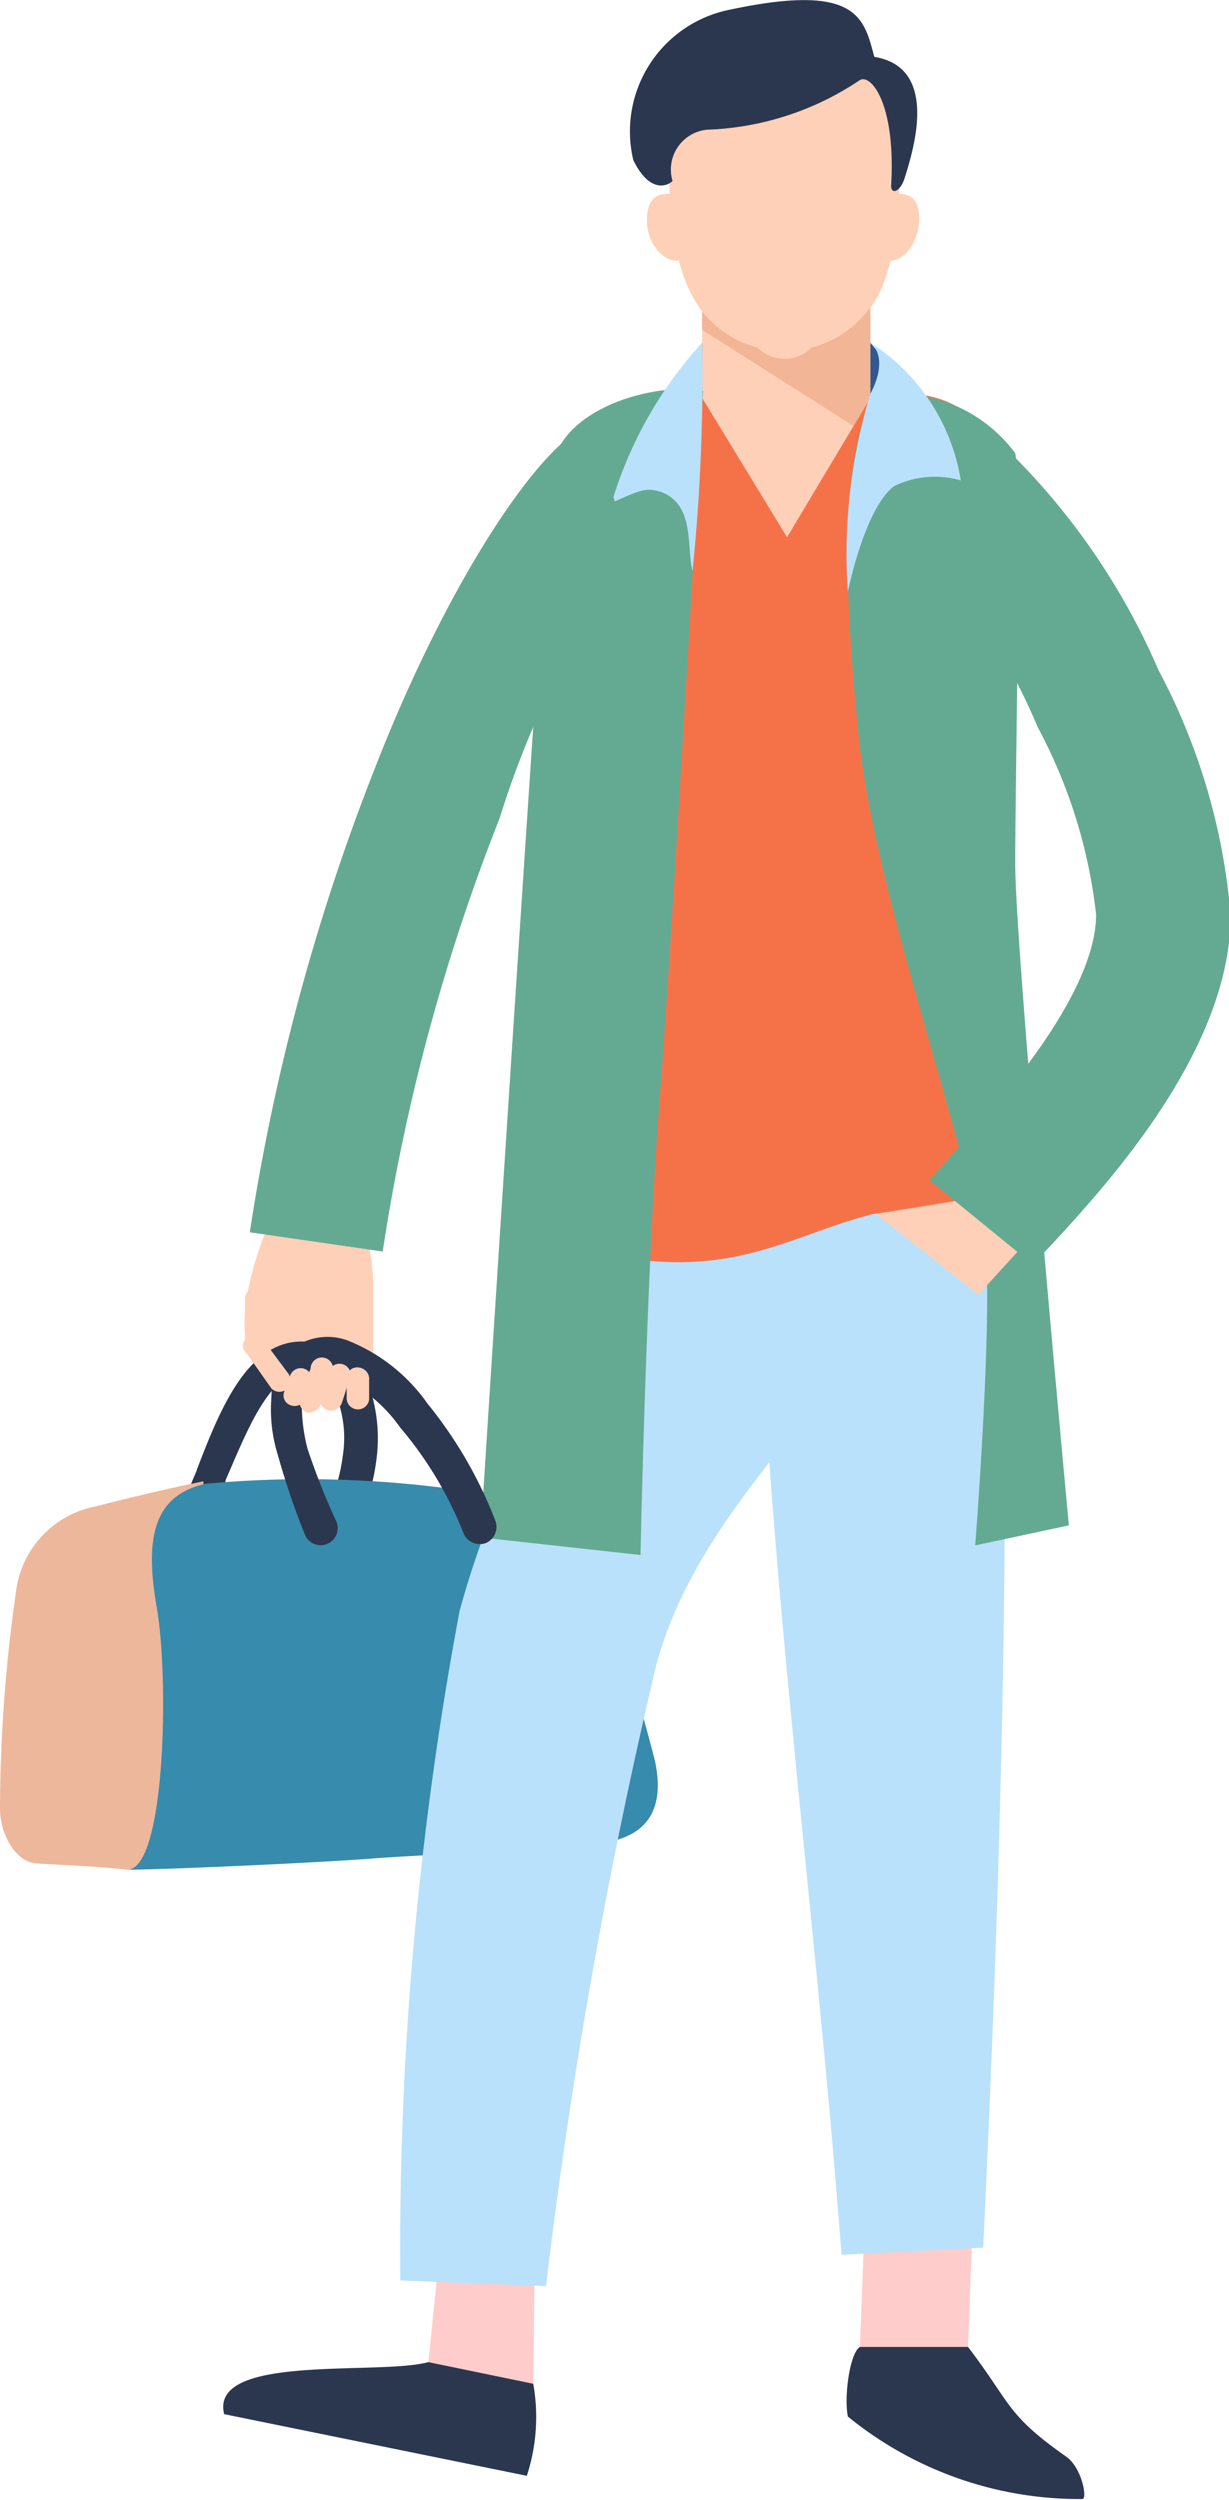
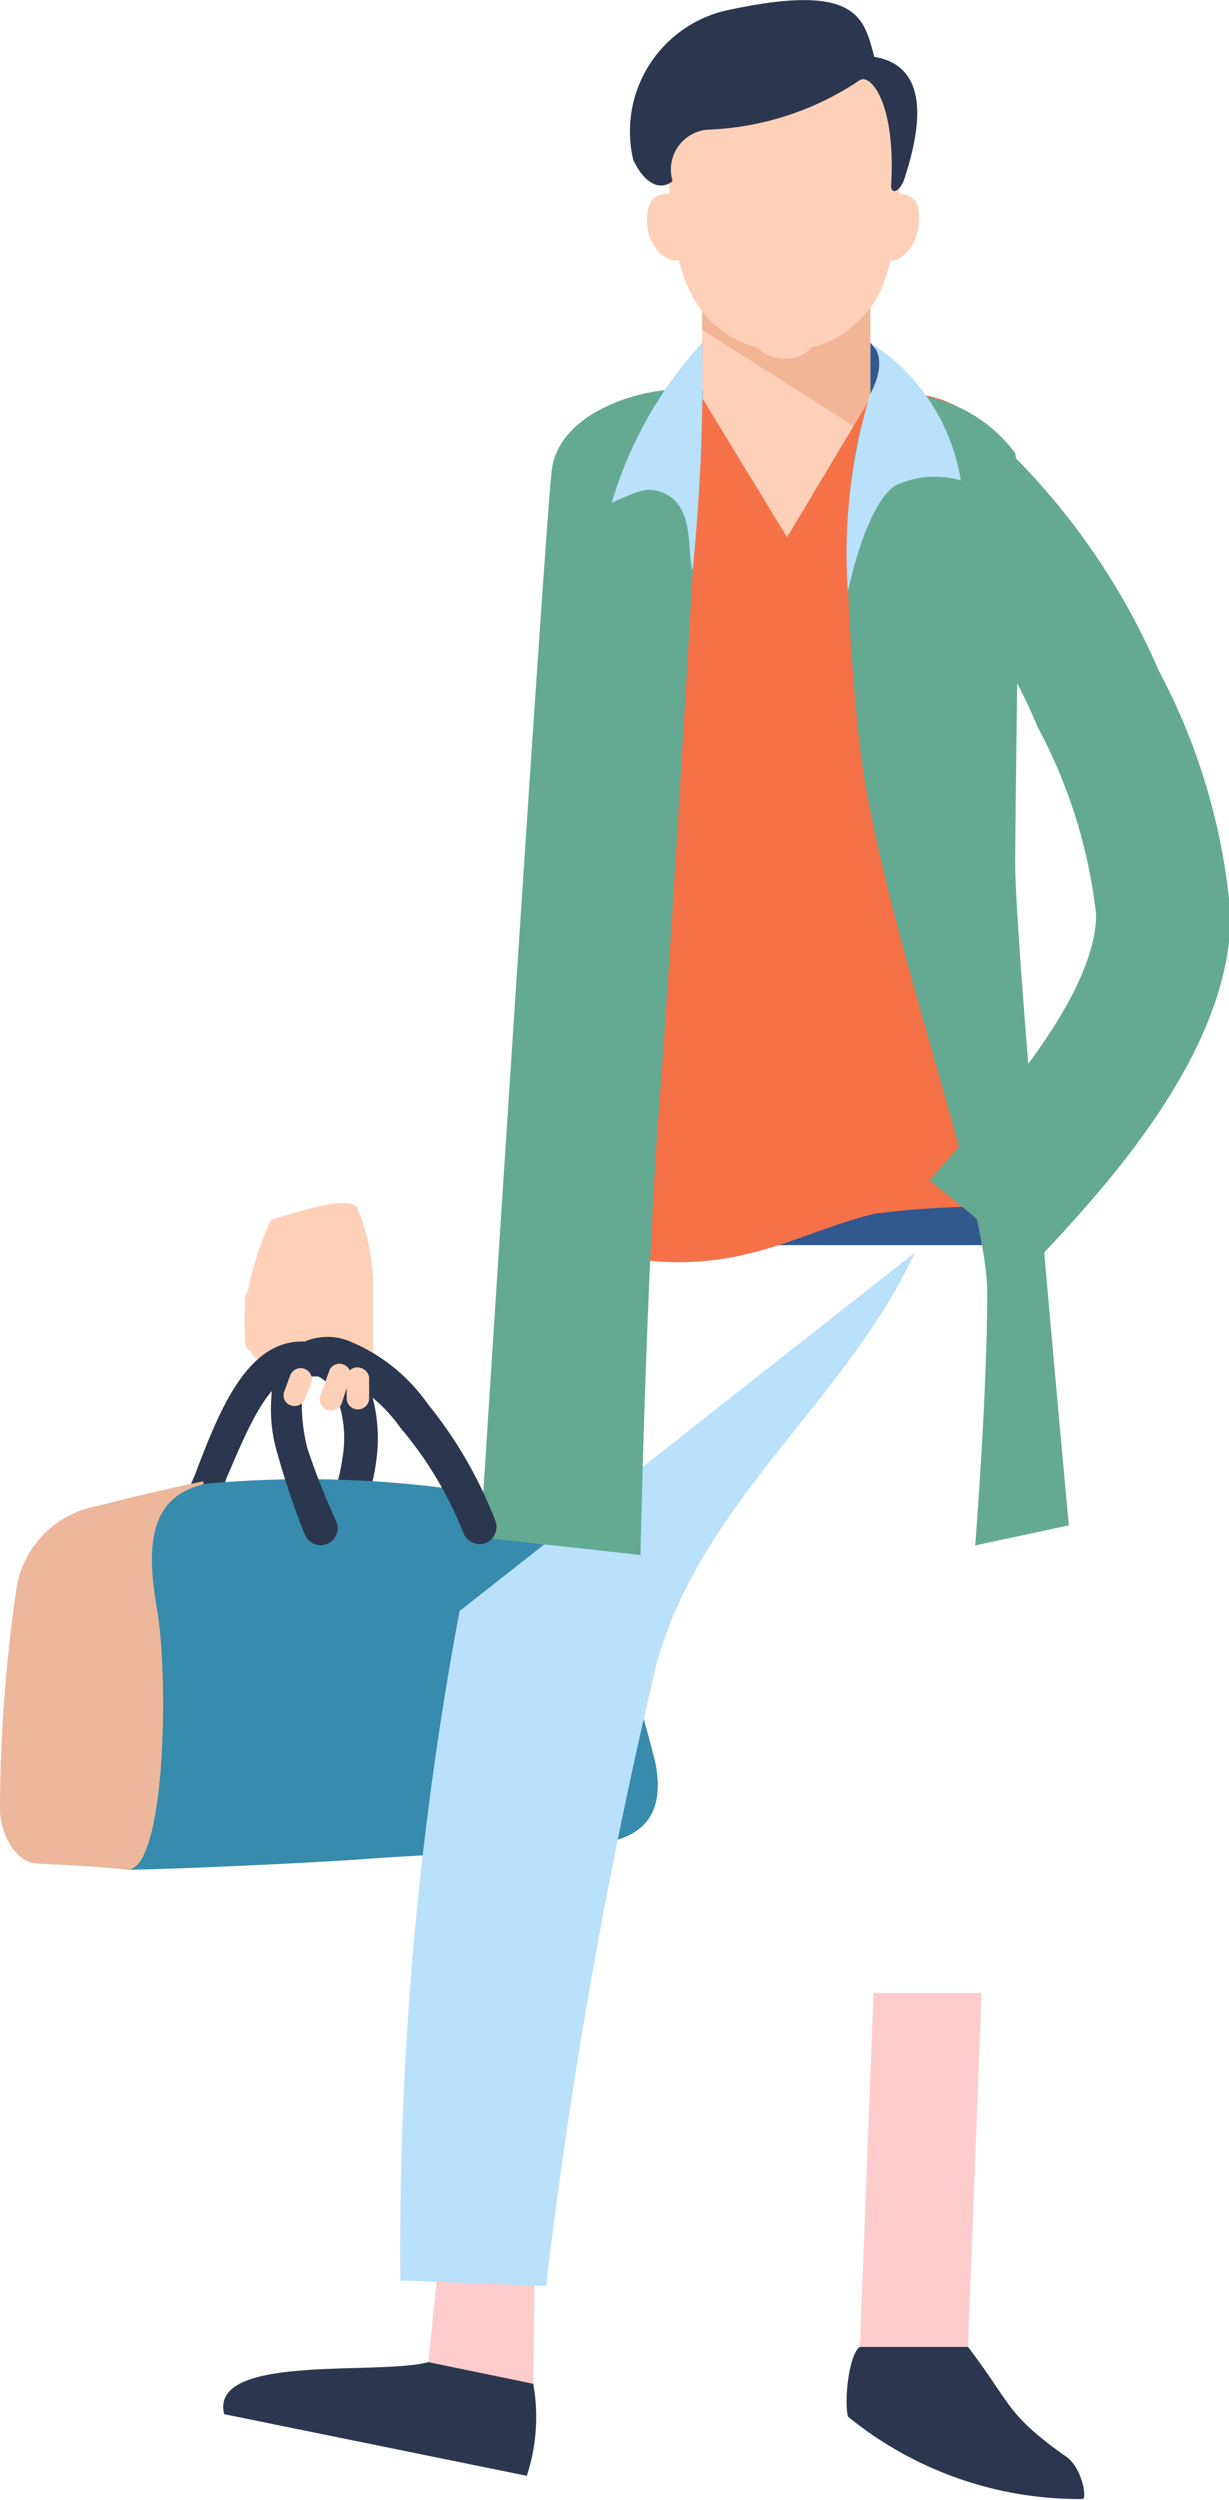
<svg xmlns="http://www.w3.org/2000/svg" viewBox="0 0 15.35 31.22">
  <defs>
    <style>.cls-1{fill:#ffd0b8;}.cls-1,.cls-10,.cls-2,.cls-3,.cls-4,.cls-5,.cls-6,.cls-7,.cls-8,.cls-9{fill-rule:evenodd;}.cls-2{fill:#2b374f;}.cls-3{fill:#edb79b;}.cls-4{fill:#378bac;}.cls-5{fill:#fcc;}.cls-6{fill:#31588f;}.cls-7{fill:#b9e1fb;}.cls-8{fill:#f57249;}.cls-9{fill:#f2b596;}.cls-10{fill:#64aa92;}</style>
  </defs>
  <title>アセット 16</title>
  <g id="レイヤー_2" data-name="レイヤー 2">
    <g id="レイヤー_1-2" data-name="レイヤー 1">
      <path class="cls-1" d="M3.69,17.1a.2.2,0,0,0,.34,0,.19.19,0,0,0,.35-.08.19.19,0,0,0,.28-.2l0-.59c0-.13,0-.23,0-.24a2.68,2.68,0,0,0-.2-.91c-.13-.17-.83.09-1.07.15-.16.28-.67,1.78,0,1.79C3.34,17.07,3.56,17.35,3.69,17.1Z" />
      <path class="cls-2" d="M2.77,18.7a.2.2,0,0,1-.27.12.21.21,0,0,1-.12-.27c.05-.13.07-.16.08-.2.29-.75.65-1.68,1.41-1.59l.17,0a.93.93,0,0,1,.58.58,2,2,0,0,1,.08.9,2.5,2.5,0,0,1-.12.51.21.21,0,0,1-.26.14.23.23,0,0,1-.14-.27,2.23,2.23,0,0,0,.1-.43,1.43,1.43,0,0,0-.06-.7.51.51,0,0,0-.31-.33l-.09,0c-.44-.06-.73.7-1,1.32Z" />
      <path class="cls-3" d="M1.59,23.35c-.44-.05-.92-.06-1.15-.08S0,22.93,0,22.58a19.38,19.38,0,0,1,.21-2.77,1.24,1.24,0,0,1,1-1c.77-.2,1.33-.31,1.33-.31S2.73,23.35,1.59,23.35Z" />
      <path class="cls-4" d="M1.59,23.35c.48,0,2.44-.09,3.07-.14s2.59-.12,3-.22.65-.39.52-1a25.05,25.05,0,0,0-.92-2.87c-.16-.38-.69-.38-1.44-.5a13.74,13.74,0,0,0-3.25-.09c-.67.15-.76.7-.61,1.56S2.07,23.35,1.59,23.35Z" />
      <polygon class="cls-5" points="6.66 29.77 6.68 28.14 5.52 27.82 5.35 29.51 6.66 29.77" />
      <path class="cls-2" d="M6.66,29.77a2.36,2.36,0,0,1-.08,1.15L2.8,30.15c-.19-.76,1.93-.48,2.55-.65Z" />
      <path class="cls-6" d="M12.51,12.65H7.13l0,2.9H12.5Z" />
      <polygon class="cls-5" points="12.26 24.89 10.91 24.89 10.74 29.31 12.09 29.31 12.26 24.89" />
      <path class="cls-2" d="M13.52,31.21c.06,0,0-.37-.19-.52-.77-.54-.69-.66-1.24-1.38-.38,0-.94,0-1.35,0-.13.08-.2.64-.15.87A4.58,4.58,0,0,0,13.52,31.21Z" />
-       <path class="cls-7" d="M11.43,15.64c-.86,1.85-2.67,3.11-3.23,5.14a68.41,68.41,0,0,0-1.38,7.77L5,28.48a43.26,43.26,0,0,1,.74-8.36c.62-2.27,1.81-3.86,2.76-5.88Z" />
-       <path class="cls-7" d="M12.51,14.49c.11,4.45,0,8.75-.23,13.58l-1.77.09c-.33-4.42-1-9.12-1.08-13.61Z" />
+       <path class="cls-7" d="M11.43,15.64c-.86,1.85-2.67,3.11-3.23,5.14a68.41,68.41,0,0,0-1.38,7.77L5,28.48a43.26,43.26,0,0,1,.74-8.36Z" />
      <path class="cls-6" d="M8.77,4.28a6.43,6.43,0,0,1,2.1,0,1.61,1.61,0,0,1,.39.86,14.15,14.15,0,0,1-2.83.16A7.78,7.78,0,0,1,8.77,4.28Z" />
      <path class="cls-8" d="M7,15.52c2,.6,2.73-.06,3.91-.36a10.73,10.73,0,0,1,1.49-.09l.18-8.91a1.23,1.23,0,0,0-1.24-1.24H8.27A1.24,1.24,0,0,0,7,6.16Z" />
      <polygon class="cls-1" points="10.87 3.59 10.87 4.97 9.83 6.71 8.77 4.97 8.77 3.59 10.87 3.59" />
      <polygon class="cls-9" points="8.77 3.34 8.77 4.12 10.66 5.32 10.87 4.97 10.87 3.34 8.77 3.34" />
      <path class="cls-1" d="M9.8.66A1.26,1.26,0,0,1,11.24,2c0,1.25-.24,1.71-.41,1.89a1.31,1.31,0,0,1-.69.45.48.48,0,0,1-.68,0,1.31,1.31,0,0,1-.69-.45C8.6,3.66,8.34,3.2,8.36,2A1.26,1.26,0,0,1,9.8.66Z" />
      <path class="cls-1" d="M8.55,2.59a.21.21,0,0,0-.18-.17c-.1,0-.29,0-.29.33s.25.54.4.5S8.56,2.66,8.55,2.59Z" />
      <path class="cls-1" d="M11,2.59a.27.27,0,0,1,.19-.17c.11,0,.3,0,.29.33s-.24.54-.39.5S11,2.59,11,2.59Z" />
      <path class="cls-2" d="M7.91,2c.2.41.42.33.49.26a.5.5,0,0,1,.43-.64A3.64,3.64,0,0,0,10.74,1c.14-.08.45.3.39,1.32,0,.12.12.07.17-.1.13-.41.41-1.38-.38-1.51-.13-.48-.2-.93-1.8-.59A1.55,1.55,0,0,0,7.91,2Z" />
      <path class="cls-10" d="M8.78,4.88s-.37,6.66-.54,8.84S8,19.42,8,19.42l-2-.22S6.8,6.67,6.89,5.88,8.19,4.77,8.78,4.88Z" />
      <path class="cls-10" d="M10.9,4.94c-.35.74-.4,2-.18,4.21s1.61,5.74,1.61,7-.15,3.15-.15,3.15l1.17-.25s-.67-7.17-.67-8.26.08-4.7,0-5.13A1.84,1.84,0,0,0,10.9,4.94Z" />
      <path class="cls-7" d="M8.77,4.28a5.11,5.11,0,0,0-1.13,2c.37-.17.43-.18.57-.15.48.13.36.7.44,1A24.16,24.16,0,0,0,8.77,4.28Z" />
      <path class="cls-7" d="M10.59,7.39a6.86,6.86,0,0,1,.28-2.47c.25-.48,0-.64,0-.64A2.51,2.51,0,0,1,12,6a1.16,1.16,0,0,0-.83.07C10.8,6.34,10.59,7.39,10.59,7.39Z" />
-       <path class="cls-10" d="M7.88,6.91a11.64,11.64,0,0,0-1.64,3.31,24.79,24.79,0,0,0-1.46,5.41l-1.66-.24A26.84,26.84,0,0,1,4.68,9.6c.93-2.39,2.1-4.11,2.7-4.3Z" />
-       <polygon class="cls-1" points="10.94 15.16 12.22 16.17 12.82 15.51 12.11 14.97 10.94 15.16" />
      <path class="cls-10" d="M12.47,5.51a8.64,8.64,0,0,1,2,2.86,7.87,7.87,0,0,1,.9,3.06c0,1.69-1.55,3.37-2.25,4.13a2.26,2.26,0,0,0-.21.24l-1.3-1.06.28-.32c.56-.61,1.8-2,1.8-3a6.47,6.47,0,0,0-.73-2.34,7.28,7.28,0,0,0-1.41-2.18Z" />
      <path class="cls-2" d="M4.2,19a.21.21,0,0,1-.39.17,9.3,9.3,0,0,1-.34-1,1.91,1.91,0,0,1-.08-.72.87.87,0,0,1,.24-.59.73.73,0,0,1,.71-.12,2.22,2.22,0,0,1,1,.79A5.39,5.39,0,0,1,6.19,19a.22.22,0,0,1-.12.27.22.22,0,0,1-.28-.12A4.7,4.7,0,0,0,5,17.83a1.91,1.91,0,0,0-.77-.64c-.19,0-.3,0-.35,0a.55.55,0,0,0-.11.33,2.19,2.19,0,0,0,.07.57A8.71,8.71,0,0,0,4.2,19Z" />
      <path class="cls-1" d="M4.33,17.21l0,.24a.14.14,0,0,0,.12.15h0a.14.14,0,0,0,.16-.12l0-.24C4.63,17.06,4.35,17,4.33,17.21Z" />
      <path class="cls-1" d="M4.12,17.1,4,17.43a.14.14,0,0,0,.27.09l.11-.34A.14.14,0,0,0,4.12,17.1Z" />
-       <path class="cls-1" d="M3.88,17.09l-.14.37a.16.16,0,0,0,.09.18h0A.16.16,0,0,0,4,17.55l.13-.37A.14.14,0,1,0,3.88,17.09Z" />
      <path class="cls-1" d="M3.62,17.19l-.07.19a.13.13,0,0,0,.08.17h0a.14.14,0,0,0,.18-.08l.07-.18A.14.14,0,1,0,3.62,17.19Z" />
-       <path class="cls-1" d="M3.08,16.9l.31.44a.14.14,0,0,0,.2,0h0a.15.15,0,0,0,0-.2l-.32-.43a.14.14,0,0,0-.19,0h0A.12.12,0,0,0,3.08,16.9Z" />
      <path class="cls-1" d="M3.06,16.22v.54a.15.15,0,0,0,.15.14h0a.15.15,0,0,0,.14-.15l.26-.49c0-.07-.34-.13-.4-.18h0A.14.14,0,0,0,3.06,16.22Z" />
    </g>
  </g>
</svg>